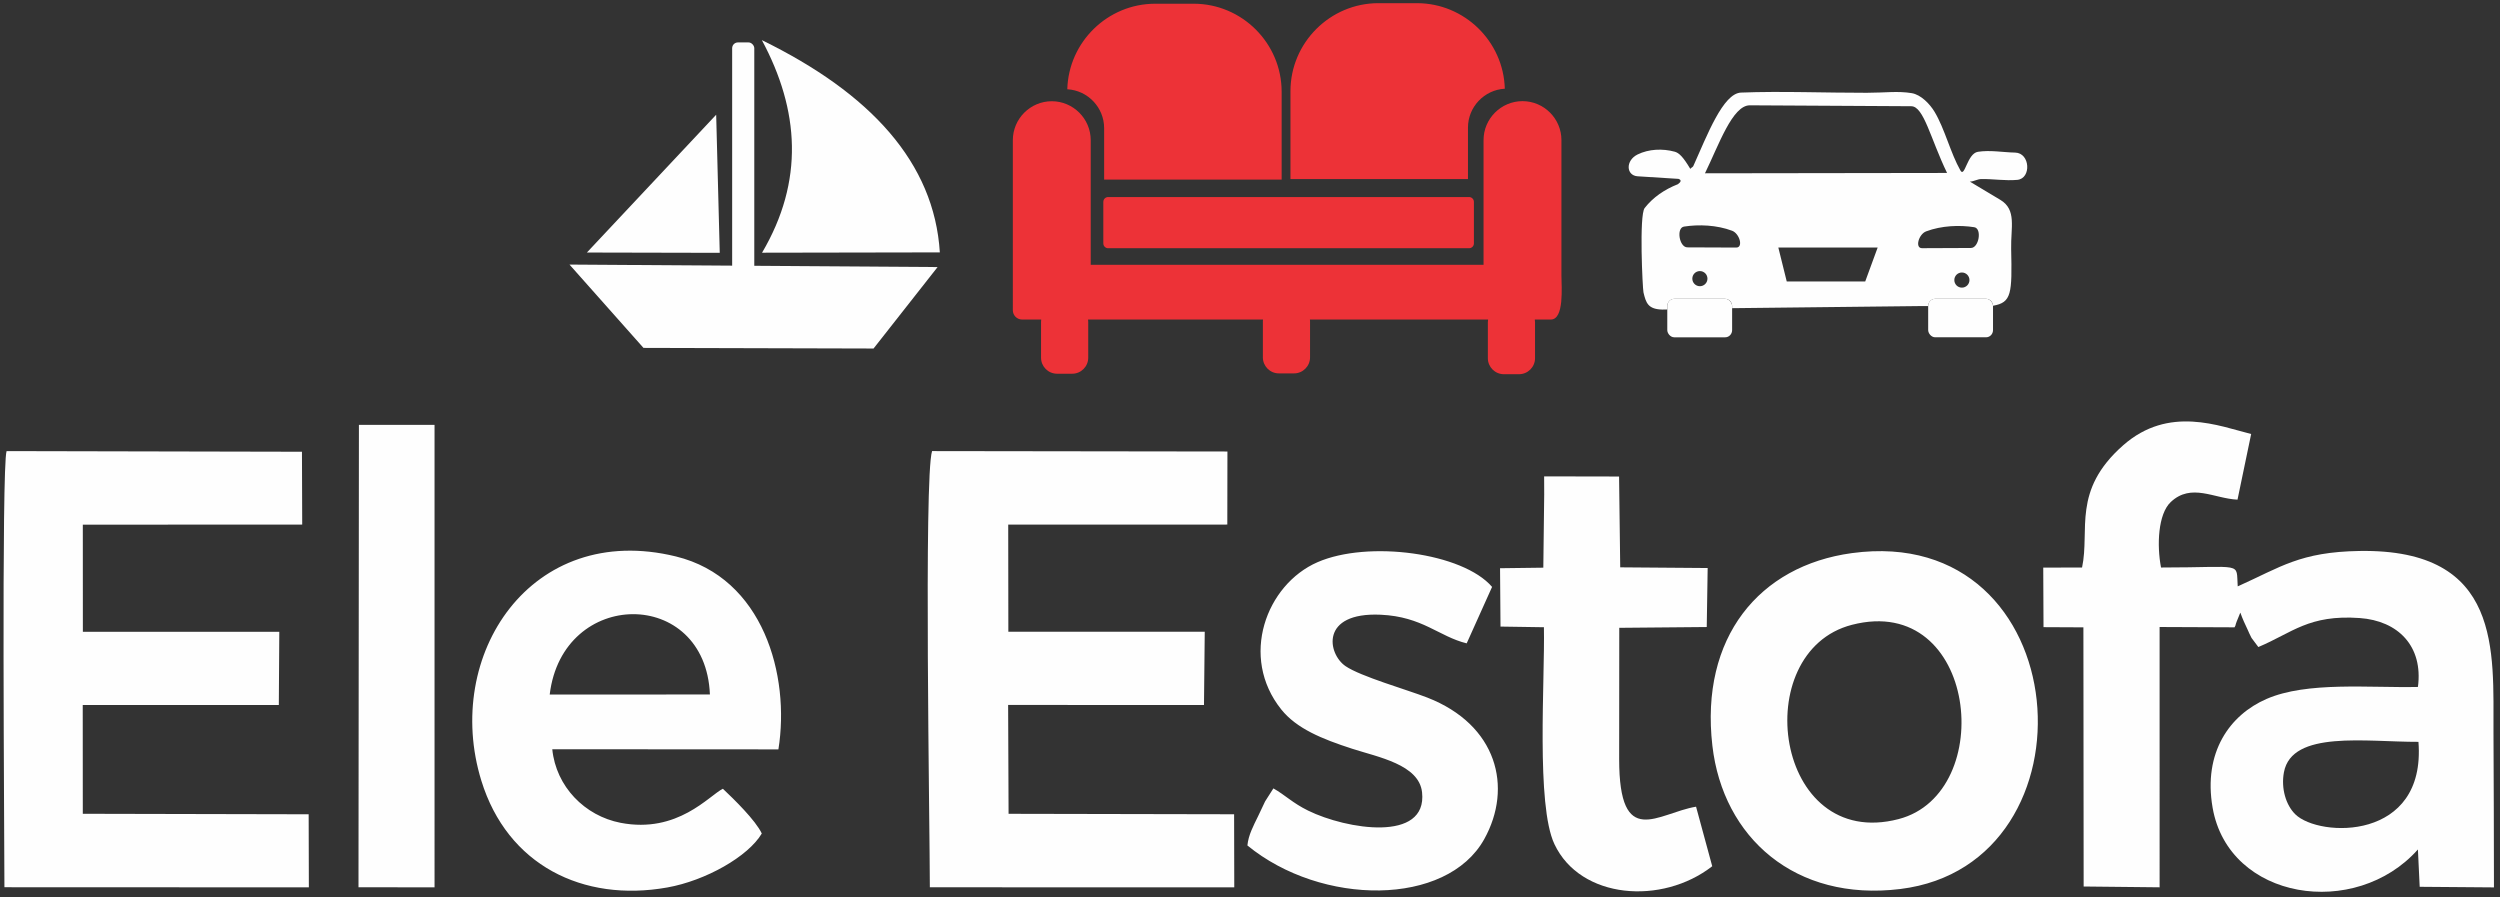
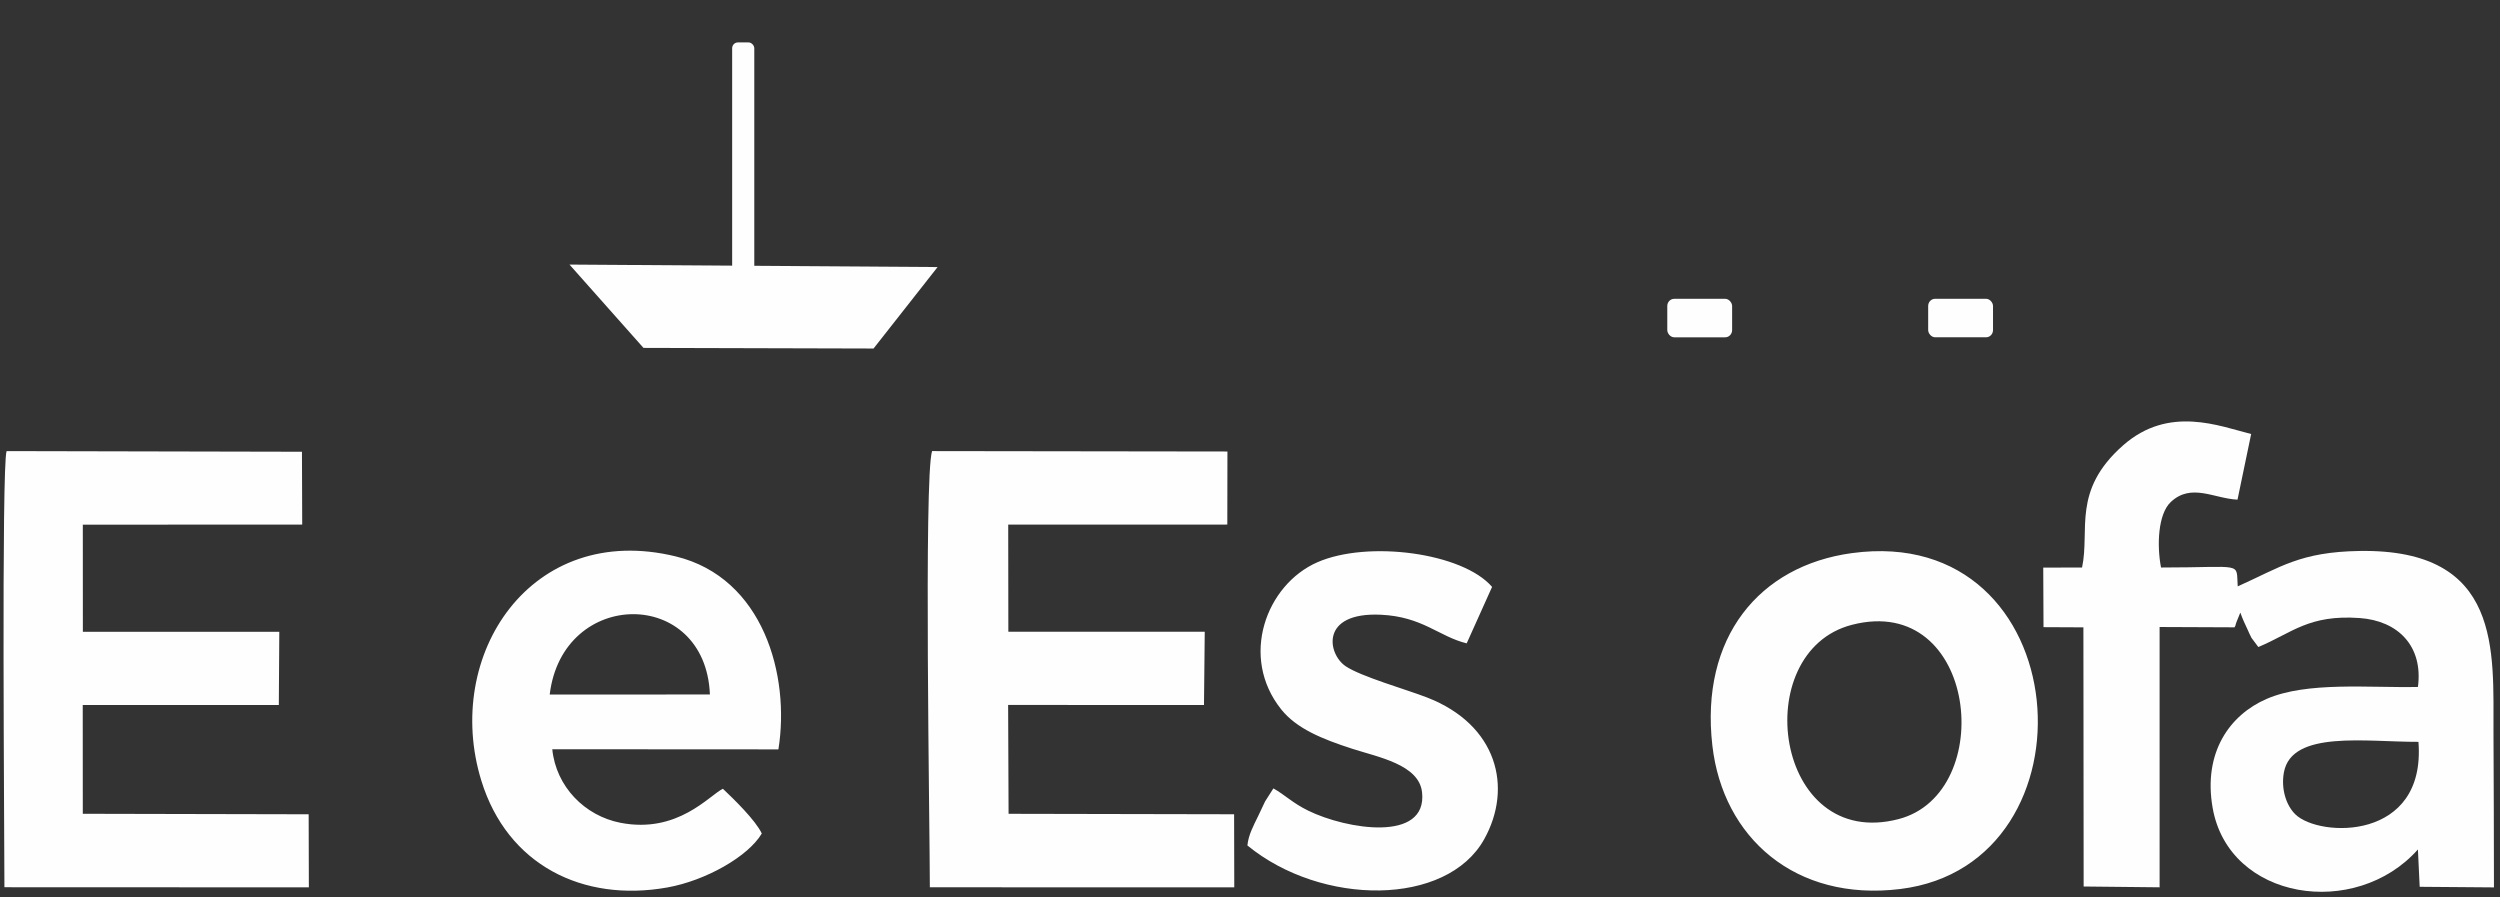
<svg xmlns="http://www.w3.org/2000/svg" xml:space="preserve" width="297mm" height="402.784" style="shape-rendering:geometricPrecision;text-rendering:geometricPrecision;image-rendering:optimizeQuality;fill-rule:evenodd;clip-rule:evenodd" viewBox="0 0 29700 10657">
  <rect x="0" y="0" width="29700" height="10657" fill="#333333" stroke="none" />
  <defs>
    <style>.fil0{fill:#fefefe}.fil1{fill:#ed3237}</style>
  </defs>
  <g id="Camada_x0020_1">
    <path class="fil0" d="m6765.53 3143.2 4373.04 29.53-760.84 967.71-2733.18-7.41z" />
    <rect class="fil0" x="8697.98" y="503.9" width="262.91" height="2733.89" rx="68.88" ry="68.88" />
-     <path class="fil0" d="m6972.28 3000.09 1535.89-1637.02 42.41 1640.6zM9053.2 3002.21c501.98-852.28 444.53-1692.86-2.13-2525.41 1292.24 632.1 2047.21 1454.81 2114.2 2521.55-704.01 1.3-1408.06 2.56-2112.07 3.86zM19933.9 2188.03c-162.18 64-295.73 156.62-395.26 283.18-67.11 85.47-24.67 957.5-14.31 1001.53 29.72 125.89 53.38 200.83 225.08 205.13l57.93-1.18v-41.35c0-46.9 38.31-85.38 85.38-85.38h599.54c46.9 0 85.38 38.48 85.38 85.38v25.85l2239.59-25.09 89.51.09v-1.1c0-46.99 38.4-85.38 85.39-85.38h599.53c46.06 0 83.96 36.88 85.39 82.6 221.96-38.73 227.1-141.63 215.56-676.16-5.56-254.3 68.29-464.05-129.59-582.44l-361.15-216.07c48.25-1.27 88.33-29.9 136.75-30.57 138.93-2.27 287.3 23.07 427.5 9.68 168.07-16.33 153.25-320.14-26.02-323.93-147.36-3.12-296.48-32.08-442.07-9.52-128.58 20.04-156.37 313.24-208.07 222.22-117.47-206.47-185.76-493.95-306.42-695.78-56.67-94.82-163.11-205.13-272.32-223.15-167.15-27.53-314-4.63-534.87-4.21-479.46.85-1020.89-21.05-1492.86-2.44-213.88 8.34-401.99 505.99-567.37 873.79-5.64 12.47-29.39 20.04-35.03 33.1-85.47-143.83-133.89-189.63-183.74-204.12-146.43-40.41-310.71-32.16-441.99 32-147.1 71.91-137.5 251.02 0 259.69l485.02 30.56c38.82 13.48 29.81 36.97-6.48 63.07zm692.75 753.05c86.06.33 40.5-165.97-49.43-199.82-181.37-68.46-396.77-76.88-571.33-49.35-93.97 14.82-56.92 246.47 40 246.81l580.76 2.36zm2206.75 7.41c-86.06.25-40.59-166.06 49.35-199.91 181.46-68.45 396.85-76.87 571.32-49.34 94.06 14.82 57.01 246.47-39.91 246.8l-580.76 2.45zm-1706.91-7.92 100.03 403.51h932.23l147.95-403.51h-1180.21zm2180.81 296.74c49.6 0 89.85 40.25 89.85 89.93 0 49.68-40.25 89.93-89.85 89.93-49.68 0-89.93-40.25-89.93-89.93 0-49.68 40.25-89.93 89.93-89.93zm-3112.7-16.84c49.68 0 89.93 40.25 89.93 89.93 0 49.59-40.25 89.84-89.93 89.84-49.6 0-89.85-40.25-89.85-89.84 0-49.68 40.25-89.93 89.85-89.93zm60.37-1161.61 2876.18-4.12c-196.53-405.45-275.86-791.95-425.49-792.7l-1917.25-10.87c-207.23-1.18-368.99 471.13-533.44 807.69z" />
    <g id="_2973691528272">
      <path class="fil0" d="m24734.99 6742.08-461.21 1.12 3.17 707.43 473.87 2.26 2.96 3078.74 902.42 9.61-.12-3092.44 890.27 3.8c20.58-35.91 4.46-15.41 25.93-69.69l31.52-77.45c2.55-6.18 6.68-18.58 11.77-26.93 28.27 80.2 52.36 128.97 87.44 204.25 11.52 24.76 28.56 66.52 45.17 95.83l80.96 108.14c404.35-169.85 598.54-386.97 1203.8-344.42 454.87 31.94 756.24 332.77 692.19 818.7-577.41 12.53-1315.4-67.6-1798.83 142.55-436.03 189.56-755.19 633.9-640.25 1292.69 191.9 1099.75 1696.45 1330.14 2438.87 495.41l21.05 443.54 882.21 7.02c0-614.91-2.88-1229.1-5.55-1842.17-4.14-957.91 107.47-2182.25-1591.82-2154.45-707.1 11.57-936.41 192.07-1446.51 420.59-21.8-296.58 84.59-224.05-911.19-224.05-50.69-263.22-36.45-635.32 115.99-778.29 243.97-228.77 514.28-40.5 792.61-27.93l162.17-779.79c-375.45-93.24-978.03-344.47-1521.46 134.82-610.85 538.79-391.73 1003.76-487.43 1451.11zm3996.07 2071.1c-620.25 2.13-1503-141.34-1597.83 360.17-36.28 192.02 22.84 390.6 135.08 500.71 281.96 276.7 1555.4 323.21 1462.75-860.88z" />
      <path class="fil0" d="M21999.96 6570.97c-1100.12 150.06-1804.8 1001.96-1656.95 2287.72 125.43 1090.65 983.51 1856.2 2232.61 1702.67 2396.28-294.57 2116.74-4357.61-575.66-3990.39zm1.51 851.65c-1239.84 319.54-924.39 2693.19 554.11 2308.05 1180.37-307.43 937.41-2692.48-554.11-2308.05zM11046.53 10540.94l3616.53.76-1.92-868.27-2679.29-5.39-5.3-1293.31 2326.76.83 8.98-870.77-2333.15.54-1.51-1273.02 2602.84-.51 1.38-867.97-3508.73-4.88c-98.78 301.58-26.59 4494.27-26.59 5181.99zM52.59 10540.32l3616.62 1.42-2.34-868.06-2683.26-5.89-.75-1292.35 2329.52.12 5.72-870.14-2333.69.12-.55-1272.4 2606.43-1.29-3-865.1-3509.1-7.68c-61.51 193.49-25.6 4592.77-25.6 5181.25zM9050.04 9901.99c-74.37-158.21-332.82-409.35-462.17-531.48-161.63 78.41-536.04 535.61-1215.2 404.55-425.47-82.09-767.14-430.11-811.65-874.07l2686.43 1.63c140.75-877.33-178.16-2037.66-1217.83-2292.07-1721.63-421.29-2770.56 1174.53-2311.27 2664.01 308.93 1001.96 1205.76 1446.89 2207.3 1268.93 458.42-81.5 963.97-368.93 1124.39-641.5zM6530.46 8251.43l1903.25-1c-51.98-1277.21-1751.4-1267.02-1903.25 1zM15127.86 9366.17l-98.37 154.27c-23.05 48.06-51.44 110.23-80.67 170.36-59.46 122.21-117.83 229.14-129.6 353.36 881.33 722.67 2367.76 727.52 2813.77-75.41 341.38-614.57 154.28-1358.12-677.78-1681.96-243.97-94.95-789.9-249.68-970.44-373.15-214.32-146.51-303.34-642.8 416.87-610.77 498.37 22.17 692.19 259.29 1022.59 340.21l301.62-670.61c-347.64-405.55-1471.48-555.91-2073.48-293.69-610.44 265.88-930.77 1126.8-430.06 1750.52 182.04 226.76 482.58 349.52 841.46 465.72 309.73 100.29 794.94 187.81 830.35 517.99 64.3 599.63-901.84 438.79-1352.4 217.66-188.01-92.23-272.77-185.01-413.86-264.5z" />
-       <path class="fil0" d="m18345.18 5871.93-10.56 872.07-513.99 6.55 5.39 693.24 515.78 7.8c12.61 631.4-94.82 2111.49 124.93 2577.04 309.31 655.24 1278.5 727.35 1874.61 262.25l-192.19-707.35c-456.03 76.62-913.49 516.54-913.49-565.3l1.26-1559.62 1039.24-9.4 10.94-700.95-1038.83-8.19-13.61-1078.91-890.27-1.76.79 212.53zM4258.89 10540.65l903.59.96-.12-5494.1-898.37-.09z" />
      <rect class="fil0" x="19807.3" y="3550" width="770.27" height="457.13" rx="81.99" ry="85.43" />
      <rect class="fil0" x="22906.76" y="3549.72" width="770.27" height="457.13" rx="81.99" ry="85.43" />
    </g>
-     <path class="fil1" d="M12926.18 3796.16c1.26 8.71 1.89 17.61 1.89 26.63v427.16c0 104.4-85.42 189.81-189.82 189.81h-180.79c-104.4 0-189.82-85.41-189.82-189.81v-427.16c0-9.02.63-17.92 1.89-26.63h-226.91c-60.61 0-110.19-49.58-110.19-110.18V1665.31c0-254.48 208.17-462.65 462.65-462.65h.04c254.48 0 462.64 208.17 462.64 462.65v1480.8h4666.82V1664.29c0-254.48 208.17-462.65 462.65-462.65h.04c254.47 0 462.64 208.17 462.64 462.65V3278.7c0 124.64 35.41 517.46-126.41 517.46h-190.13c1.85 10.52 2.8 21.35 2.8 32.41v427.17c0 104.4-85.42 189.81-189.82 189.81h-180.8c-104.4 0-189.81-85.41-189.81-189.81v-427.17c0-11.06.94-21.89 2.79-32.41H15561.9c.86 7.45 1.37 15.01 1.37 22.69v427.16c0 104.4-85.41 189.82-189.81 189.82h-180.8c-104.4 0-189.81-85.42-189.81-189.82v-427.16c0-7.68.51-15.24 1.37-22.69h-2078.04zm238.41-1455.27h4288.29c31.43 0 57.1 25.67 57.1 57.1v493.87c0 31.43-25.67 57.11-57.1 57.11h-4288.29c-31.43 0-57.1-25.68-57.1-57.11v-493.87c0-31.43 25.67-57.1 57.1-57.1z" />
-     <path class="fil1" d="M16375.45 37.66h457.37c565.08 0 1029.1 454.69 1044.3 1016.26-242.98 13.08-437.68 215.89-437.68 461.98v611.31h-2108.72V1082.4c0-574.61 470.13-1044.74 1044.73-1044.74zM14181.13 44.24h-457.37c-565.08 0-1029.1 454.69-1044.3 1016.26 242.98 13.07 437.68 215.88 437.68 461.98v611.3h2108.72V1088.97c0-574.6-470.13-1044.73-1044.73-1044.73z" />
  </g>
</svg>